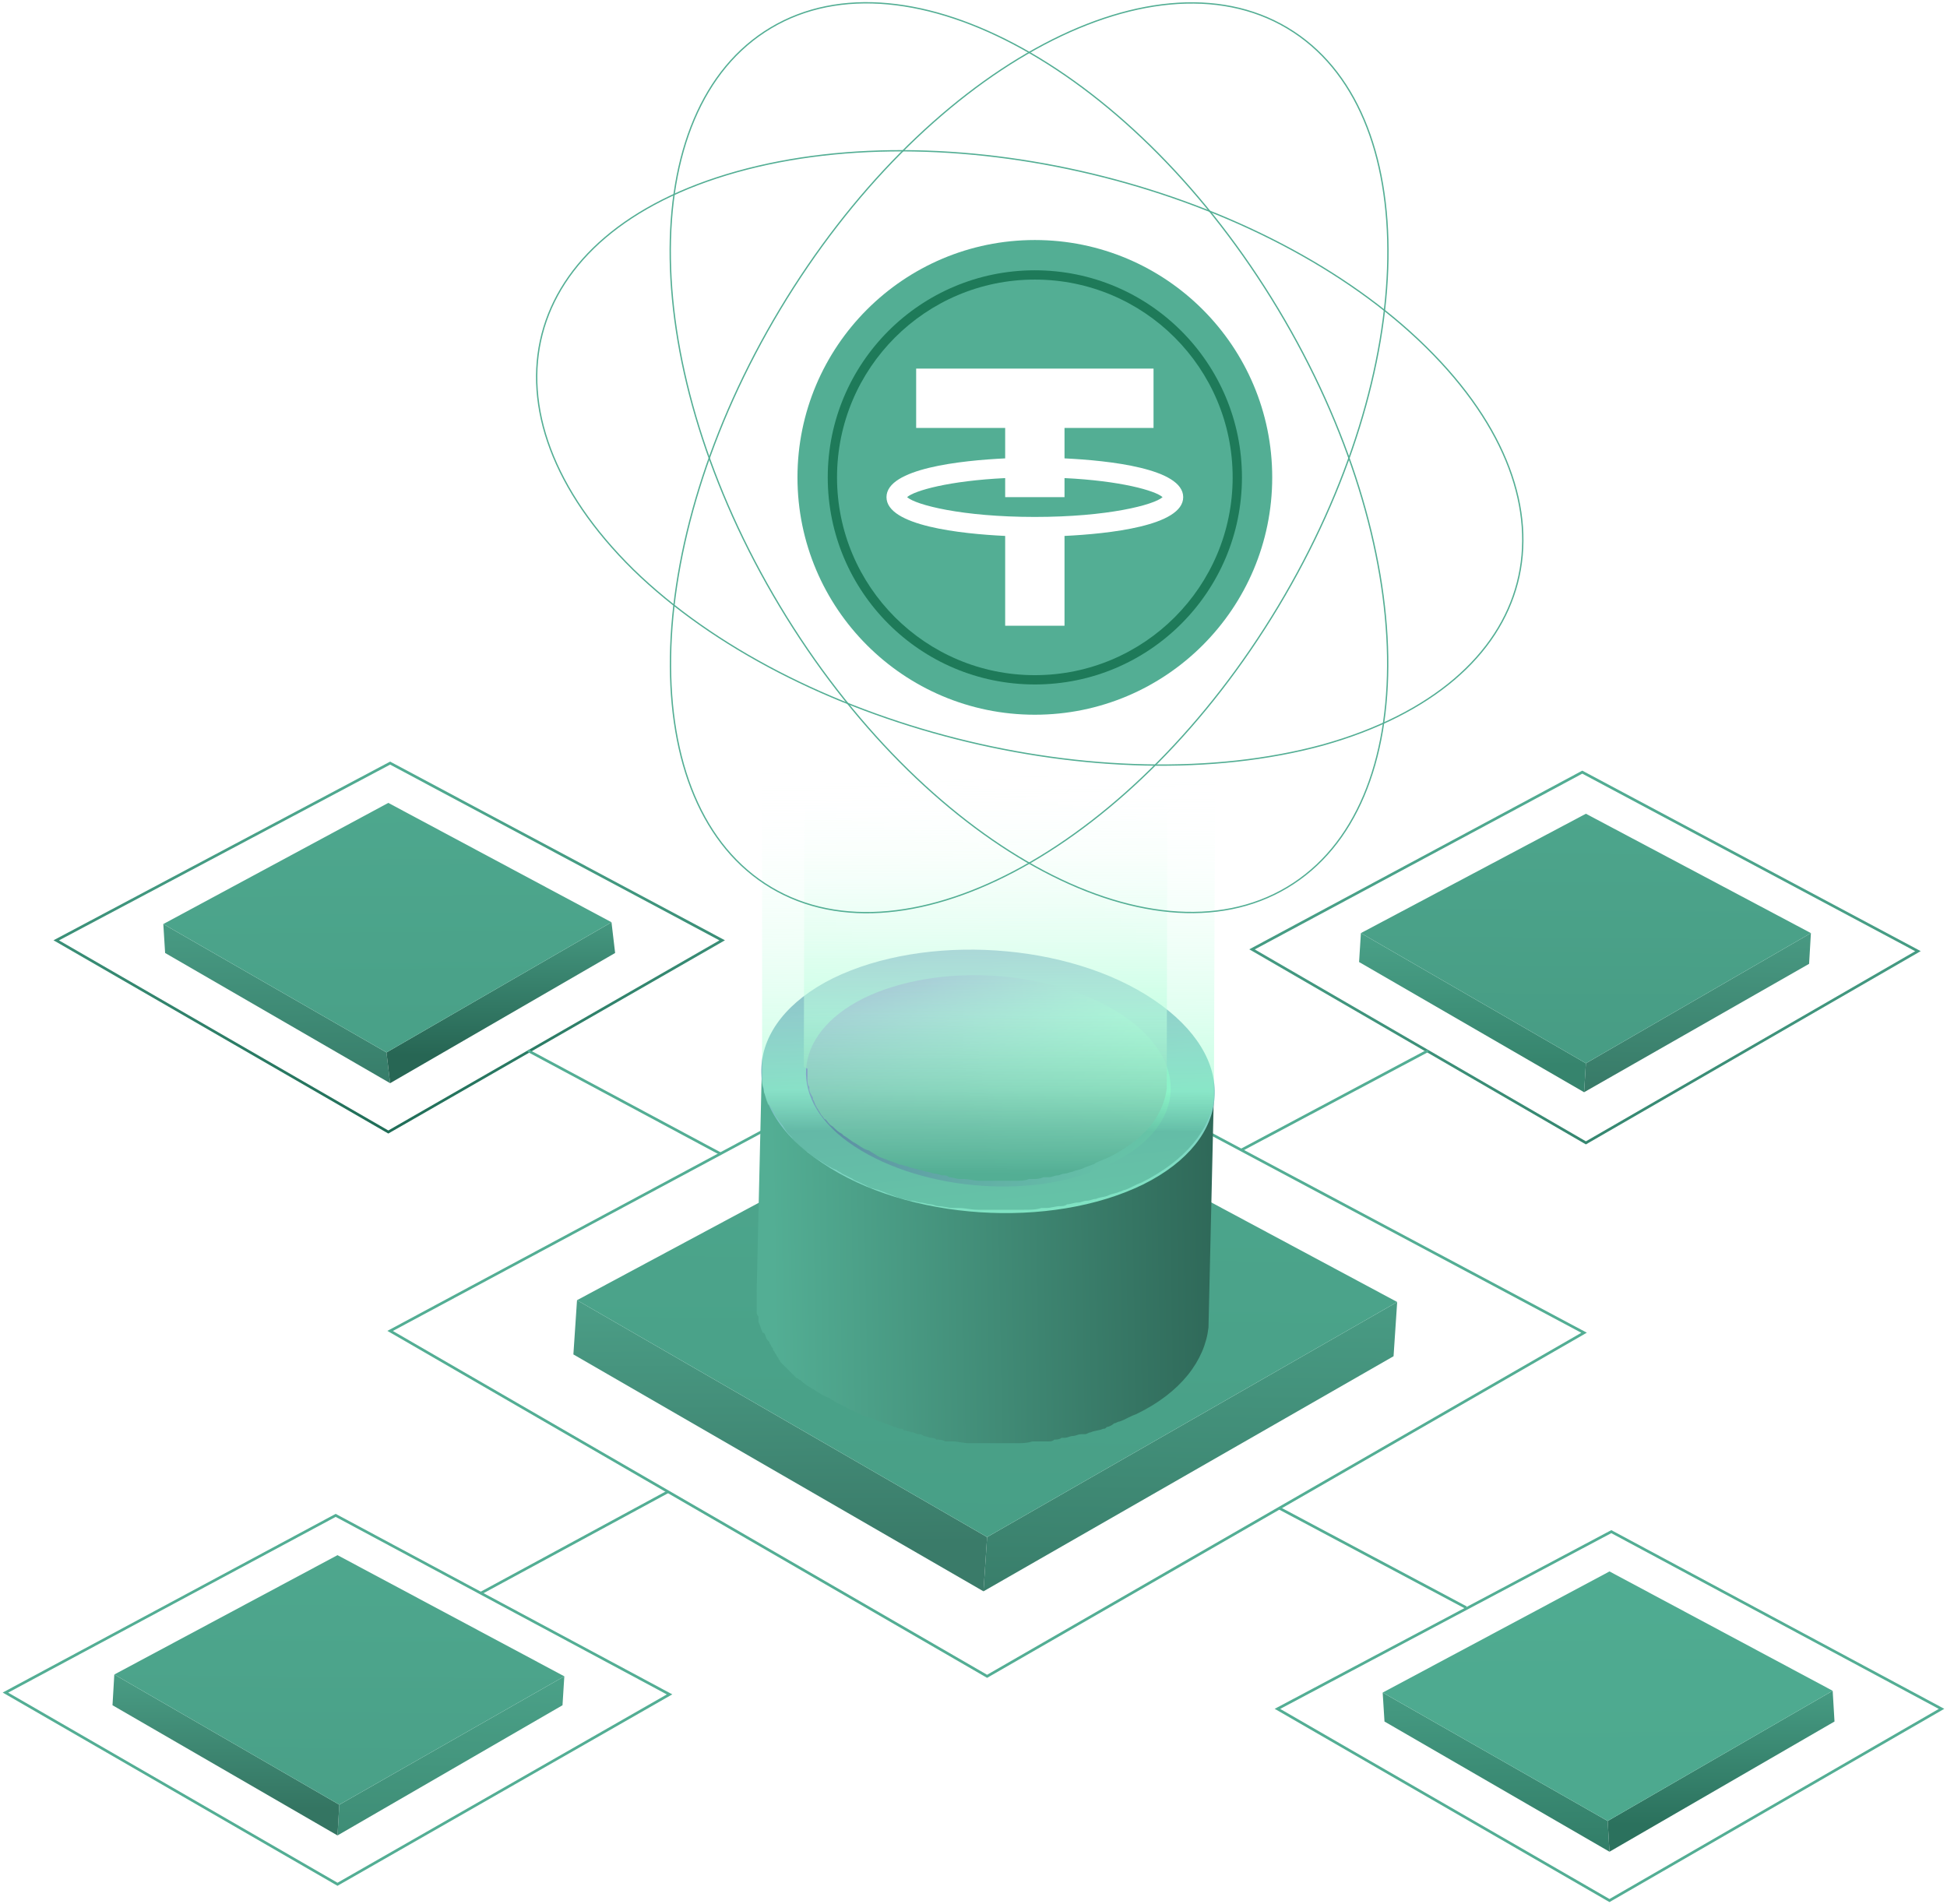
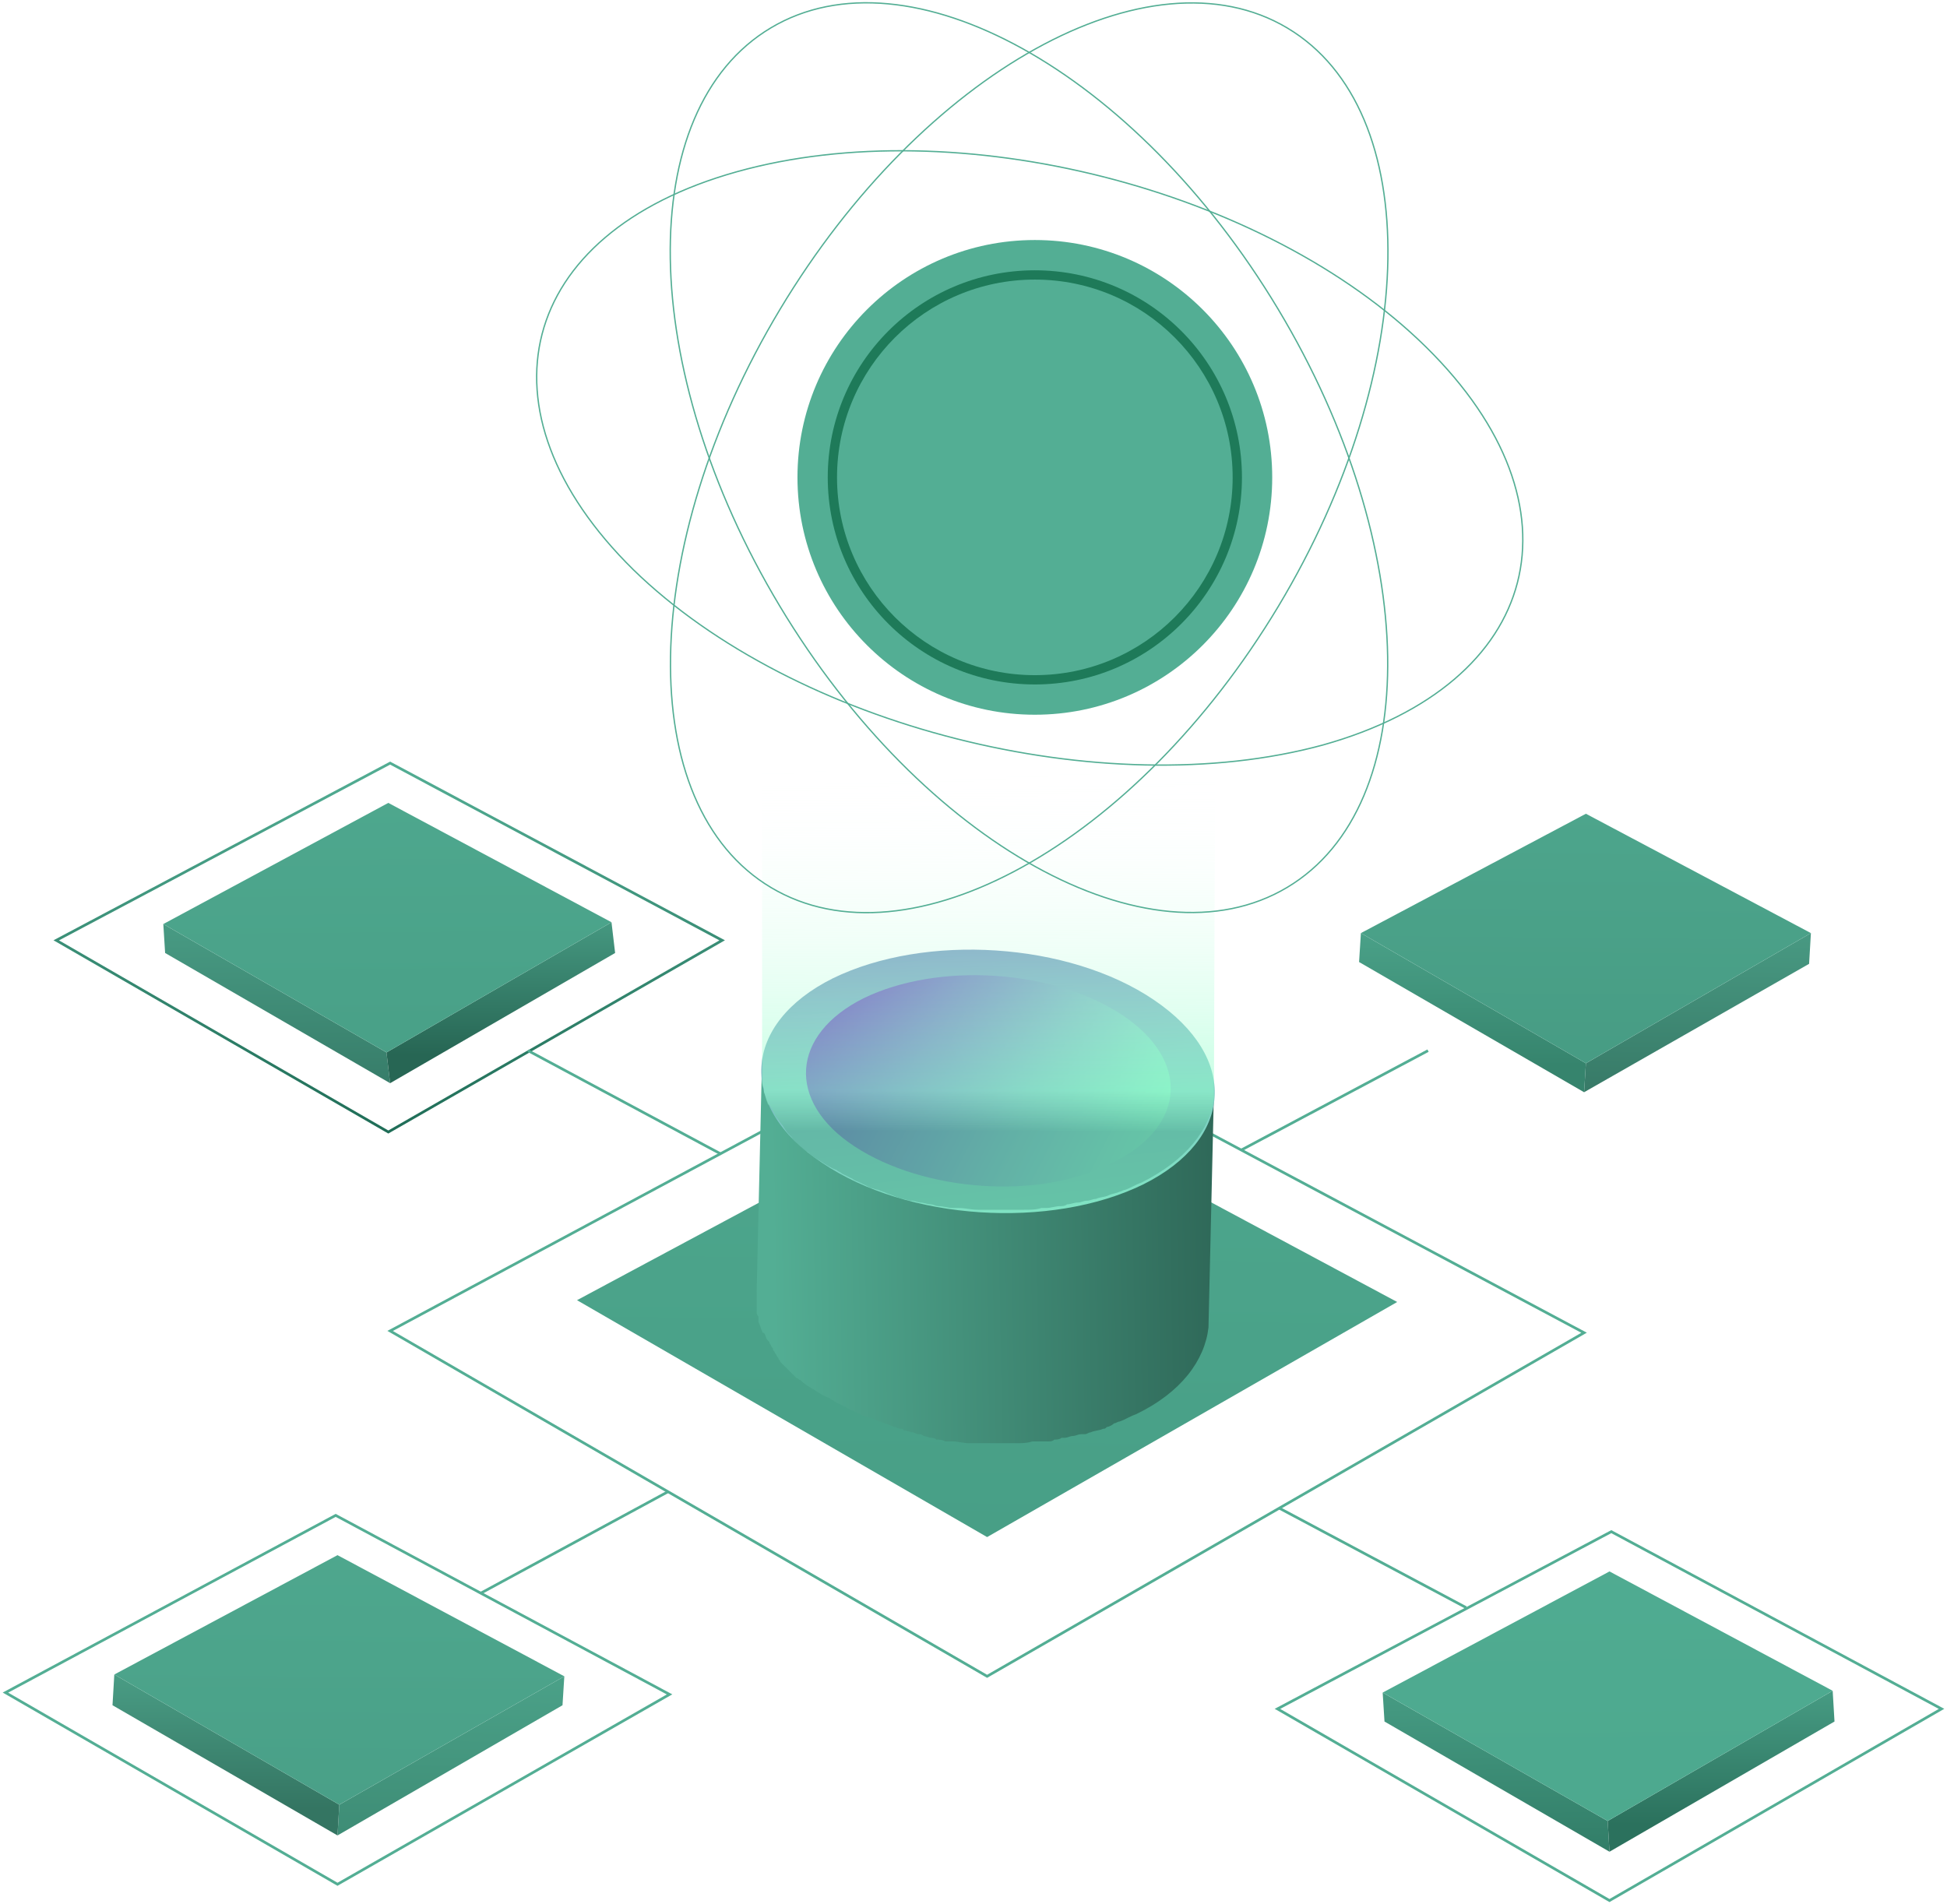
<svg xmlns="http://www.w3.org/2000/svg" width="365" height="357" viewBox="0 0 365 357" fill="none">
  <g clip-path="url(#clip0_980_708)">
    <path d="M73.135 249.527L185.05 314.282L296.965 249.866L184.37 189.857L73.135 249.527Z" stroke="#53AE94" stroke-width="0.5" stroke-miterlimit="10" />
-     <path d="M261.927 244.103L261.247 254.273L184.369 298.348L185.049 288.177L261.927 244.103Z" fill="url(#paint0_linear_980_708)" />
-     <path d="M185.05 288.177L184.37 298.347L107.492 253.934L108.173 243.763L185.05 288.177Z" fill="url(#paint1_linear_980_708)" />
    <path d="M108.172 243.764L185.05 288.177L261.928 244.103L184.71 202.741L108.172 243.764Z" fill="url(#paint2_linear_980_708)" />
    <path d="M148.993 211.929C148.313 211.251 147.973 210.572 147.292 210.233C146.952 209.894 146.612 209.555 146.612 209.216C146.272 208.877 145.932 208.199 145.591 207.86C145.591 207.521 145.251 207.182 145.251 207.182C144.911 206.504 144.571 206.165 144.231 205.487C144.231 205.487 144.231 205.148 143.891 205.148C143.55 204.47 143.21 203.792 143.21 203.114C143.21 202.775 143.21 202.775 143.21 202.436C143.21 201.758 142.87 201.419 142.87 200.741C142.87 200.402 142.87 200.402 142.87 200.063C142.87 199.384 142.87 198.706 142.87 198.028L141.85 242.102C141.85 242.102 141.85 242.102 141.85 242.441C141.85 243.119 141.85 243.459 141.85 244.137V244.476C141.85 244.815 141.85 244.815 141.85 245.154C141.85 245.493 141.85 245.832 141.85 245.832C141.85 246.171 141.85 246.51 142.19 246.849C142.19 247.188 142.19 247.188 142.19 247.527V247.866C142.53 248.544 142.53 248.883 142.87 249.561C142.87 249.561 142.87 249.9 143.21 249.9C143.55 250.239 143.55 250.917 143.891 251.256L144.231 251.595C144.231 251.934 144.571 252.273 144.571 252.273C144.571 252.612 144.911 252.612 144.911 252.951C144.911 253.29 145.251 253.29 145.251 253.629C145.591 253.968 145.591 254.308 145.932 254.647C145.932 254.986 146.272 254.986 146.272 255.325C146.612 255.664 146.952 256.003 147.292 256.342C147.632 256.681 148.313 257.359 148.653 257.698C148.993 258.037 148.993 258.037 149.333 258.376C149.673 258.376 149.673 258.715 150.014 258.715C150.694 259.393 151.714 260.071 152.395 260.41C153.415 261.088 154.436 261.766 155.456 262.105C155.796 262.444 156.137 262.444 156.477 262.783C157.157 263.122 157.837 263.461 158.518 263.8C158.858 264.139 159.198 264.139 159.878 264.478C160.559 264.817 161.239 265.157 161.92 265.496C162.26 265.496 162.94 265.835 163.28 265.835C163.62 265.835 163.961 266.174 163.961 266.174C164.301 266.174 164.641 266.513 164.981 266.513C166.002 266.852 166.682 267.191 167.702 267.53C168.043 267.53 168.383 267.869 168.723 267.869C169.063 267.869 169.403 267.869 169.403 268.208C170.084 268.208 170.764 268.547 171.104 268.547C171.444 268.547 171.784 268.886 172.125 268.886C172.465 268.886 172.805 268.886 173.145 269.225C173.485 269.225 174.166 269.564 174.506 269.564C174.846 269.564 175.186 269.564 175.526 269.903C176.207 269.903 176.547 269.903 177.227 270.242C177.567 270.242 177.907 270.242 178.248 270.242H178.588C179.608 270.242 180.629 270.581 181.649 270.581C181.649 270.581 181.649 270.581 181.989 270.581C182.33 270.581 182.33 270.581 182.67 270.581C183.35 270.581 184.03 270.581 184.711 270.581C185.051 270.581 185.391 270.581 185.731 270.581C186.071 270.581 186.412 270.581 186.752 270.581C187.092 270.581 187.432 270.581 187.772 270.581C188.453 270.581 189.473 270.581 190.153 270.581H190.494C191.514 270.581 192.535 270.581 193.555 270.242C193.895 270.242 193.895 270.242 194.235 270.242C194.576 270.242 194.916 270.242 195.256 270.242C195.596 270.242 196.276 270.242 196.617 270.242C196.957 270.242 197.297 270.242 197.637 269.903C197.977 269.903 198.658 269.903 198.998 269.564C199.338 269.564 199.678 269.564 199.678 269.564C200.018 269.564 200.699 269.225 201.039 269.225C201.719 269.225 202.059 268.886 202.74 268.886C203.08 268.886 203.08 268.886 203.42 268.886C203.76 268.886 204.1 268.547 204.44 268.547C205.121 268.208 206.141 268.208 206.822 267.869C207.162 267.869 207.162 267.869 207.502 267.53C207.842 267.53 208.522 267.191 208.863 266.852C209.203 266.852 209.543 266.513 209.883 266.513C210.904 266.174 211.924 265.496 212.945 265.157C221.449 261.088 225.871 254.986 226.551 248.883L227.572 204.809C227.232 210.912 222.469 217.014 213.965 221.082C212.945 221.421 211.924 222.1 210.904 222.439C210.563 222.439 210.223 222.778 209.883 222.778C209.203 223.117 208.522 223.117 207.842 223.456C207.162 223.795 206.141 223.795 205.461 224.134C204.781 224.134 204.44 224.473 203.76 224.473C203.08 224.473 202.74 224.812 202.059 224.812C201.379 224.812 200.699 225.151 200.018 225.151C199.678 225.151 198.998 225.151 198.658 225.49C197.977 225.49 196.957 225.829 196.276 225.829C195.936 225.829 195.596 225.829 195.256 225.829C194.235 225.829 192.875 226.168 191.854 226.168H191.514C190.494 226.168 189.473 226.168 188.112 226.168C187.772 226.168 187.432 226.168 187.092 226.168C186.071 226.168 185.051 226.168 184.03 226.168C183.69 226.168 183.69 226.168 183.35 226.168C181.989 226.168 180.969 225.829 179.608 225.829C179.268 225.829 178.928 225.829 178.588 225.829C177.567 225.829 176.887 225.49 175.866 225.49C175.526 225.49 174.846 225.49 174.506 225.151C173.825 225.151 173.145 224.812 172.465 224.812C171.784 224.812 171.104 224.473 170.764 224.473C170.084 224.473 169.743 224.134 169.063 224.134C168.043 223.795 167.022 223.456 166.342 223.117C165.661 222.778 165.321 222.778 164.641 222.439C164.301 222.439 163.62 222.1 163.28 222.1C162.6 221.761 161.92 221.421 161.239 221.082C160.899 220.743 160.559 220.743 159.878 220.404C159.198 220.065 158.518 219.726 157.837 219.387C157.497 219.048 157.157 219.048 156.817 218.709C155.796 218.031 154.776 217.692 153.755 217.014C152.735 216.336 152.055 215.658 151.374 215.319C151.034 215.319 151.034 214.98 150.694 214.98C150.354 212.946 149.673 212.607 148.993 211.929Z" fill="url(#paint3_linear_980_708)" />
    <path d="M154.097 217.997C138.109 207.487 139.129 191.892 156.138 183.416C173.486 174.94 200.359 176.635 216.347 187.484C232.335 198.333 231.315 213.59 214.306 222.065C196.958 230.541 170.084 228.846 154.097 217.997Z" fill="url(#paint4_linear_980_708)" />
    <path d="M160.219 214.946C147.293 206.47 148.314 193.926 161.92 187.145C175.867 180.364 197.298 181.721 210.224 190.196C223.15 198.672 222.47 211.216 208.523 217.997C194.916 225.117 173.146 223.421 160.219 214.946Z" fill="url(#paint5_linear_980_708)" />
    <path d="M142.869 199.689C142.869 200.367 142.869 201.045 142.869 201.724C142.869 202.063 142.869 202.063 142.869 202.402C142.869 203.08 142.869 203.419 143.209 204.097C143.209 204.436 143.209 204.436 143.209 204.775C143.549 205.453 143.549 206.131 143.89 206.809C143.89 206.809 143.89 207.148 144.23 207.148C144.57 207.826 144.91 208.165 145.25 208.843C145.25 209.182 145.59 209.521 145.59 209.521C145.931 209.86 146.271 210.538 146.611 210.877C146.951 211.216 146.951 211.555 147.291 211.894C147.631 212.573 148.312 212.912 148.652 213.59C149.332 214.268 150.013 214.946 150.693 215.624C151.033 215.624 151.033 215.963 151.373 215.963C152.054 216.641 153.074 217.319 153.755 217.658C154.775 218.336 155.796 219.014 156.816 219.353C157.156 219.692 157.496 219.692 157.837 220.031C158.517 220.37 159.197 220.709 159.878 221.048C160.218 221.387 160.558 221.387 161.238 221.726C161.919 222.065 162.599 222.404 163.279 222.743C163.619 222.743 164.3 223.082 164.64 223.082C165.32 223.422 165.66 223.422 166.341 223.761C167.361 224.1 168.042 224.439 169.062 224.778C169.742 224.778 170.083 225.117 170.763 225.117C171.443 225.117 172.124 225.456 172.464 225.456C173.144 225.456 173.824 225.795 174.505 225.795C174.845 225.795 175.525 226.134 175.865 226.134C176.886 226.134 177.566 226.473 178.587 226.473C178.927 226.473 179.267 226.473 179.607 226.473C180.968 226.473 181.988 226.812 183.349 226.812C183.689 226.812 183.689 226.812 184.029 226.812C185.05 226.812 186.07 226.812 187.091 226.812C187.431 226.812 187.771 226.812 188.111 226.812C189.132 226.812 190.152 226.812 191.513 226.812H191.853C193.214 226.812 194.234 226.812 195.255 226.473C195.595 226.473 195.935 226.473 196.275 226.473C196.956 226.473 197.976 226.134 198.657 226.134C198.997 226.134 199.677 226.134 200.017 225.795C200.698 225.795 201.378 225.456 202.058 225.456C202.739 225.456 203.079 225.117 203.759 225.117C204.44 225.117 204.78 224.778 205.46 224.778C206.14 224.439 207.161 224.439 207.841 224.1C208.522 223.761 209.202 223.761 209.882 223.422C210.222 223.422 210.563 223.082 210.903 223.082C211.923 222.743 212.944 222.065 213.964 221.726C222.128 217.658 226.891 211.894 227.571 205.792L227.911 109.507L142.869 109.168V201.045V199.689Z" fill="url(#paint6_linear_980_708)" />
-     <path d="M151.374 200.367C151.374 201.045 151.374 201.385 151.374 202.063V202.402C151.374 202.741 151.374 203.419 151.714 203.758V204.097C151.714 204.775 152.054 205.114 152.394 205.792V206.131C152.734 206.47 152.734 207.148 153.075 207.487C153.075 207.826 153.415 207.826 153.415 208.165C153.755 208.504 153.755 208.843 154.095 209.182C154.435 209.521 154.435 209.86 154.775 209.86C155.116 210.199 155.456 210.877 156.136 211.216C156.816 211.894 157.157 212.234 157.837 212.573L158.177 212.912C158.857 213.251 159.538 213.929 160.218 214.268C160.898 214.607 161.579 215.285 162.599 215.624C162.939 215.624 163.28 215.963 163.28 215.963C163.96 216.302 164.3 216.641 164.98 216.98C165.321 216.98 165.661 217.319 166.001 217.319C166.681 217.658 167.021 217.658 167.702 217.997C168.042 217.997 168.382 218.336 168.722 218.336C169.062 218.336 169.743 218.675 170.083 218.675C170.763 219.014 171.444 219.014 172.464 219.353C172.804 219.353 173.485 219.692 173.825 219.692C174.165 219.692 174.845 220.031 175.185 220.031C175.866 220.031 176.206 220.37 176.886 220.37C177.226 220.37 177.567 220.37 177.907 220.709C178.587 220.709 179.267 221.048 179.948 221.048C180.288 221.048 180.628 221.048 180.628 221.048C181.649 221.048 182.669 221.387 183.69 221.387H184.03C184.71 221.387 185.731 221.387 186.411 221.387C186.751 221.387 187.091 221.387 187.091 221.387C188.112 221.387 188.792 221.387 189.813 221.387H190.153C191.173 221.387 192.194 221.387 192.874 221.048C193.214 221.048 193.555 221.048 193.555 221.048C194.235 221.048 194.915 221.048 195.596 220.709C195.936 220.709 196.276 220.709 196.616 220.709C197.296 220.709 197.637 220.37 198.317 220.37C198.657 220.37 198.997 220.031 199.678 220.031C200.018 220.031 200.698 219.692 201.038 219.692C201.719 219.353 202.399 219.353 203.079 219.014C203.76 218.675 204.1 218.675 204.78 218.336C205.12 218.336 205.46 217.997 205.46 217.997C206.141 217.658 207.161 217.319 207.842 216.98C214.645 213.59 218.047 209.182 218.727 204.097L219.067 45.43L151.034 45.091L150.693 200.028L151.374 200.367Z" fill="url(#paint7_linear_980_708)" />
    <path d="M239.643 113.689C266.37 69.188 267.13 20.64 241.339 5.253C215.548 -10.134 172.974 13.468 146.246 57.969C119.519 102.47 118.759 151.018 144.55 166.405C170.341 181.792 212.915 158.19 239.643 113.689Z" stroke="#53AE94" stroke-width="0.25" stroke-miterlimit="10" />
    <path d="M241.294 166.379C267.085 150.992 266.325 102.444 239.598 57.943C212.87 13.442 170.296 -10.16 144.505 5.227C118.714 20.613 119.474 69.162 146.201 113.663C172.929 158.164 215.504 181.766 241.294 166.379Z" stroke="#53AE94" stroke-width="0.25" stroke-miterlimit="10" />
    <path d="M138.106 32.208C96.946 43.735 88.441 76.96 118.716 106.795C148.991 136.291 206.82 150.869 247.98 139.681C289.14 128.154 297.645 94.929 267.37 65.094C237.095 35.259 179.266 20.681 138.106 32.208Z" stroke="#53AE94" stroke-width="0.25" stroke-miterlimit="10" />
    <path d="M105.792 314.282L105.452 319.707L63.272 344.117L63.612 338.353L105.792 314.282Z" fill="url(#paint8_linear_980_708)" />
    <path d="M63.611 338.353L63.271 344.117L21.09 319.706L21.43 313.943L63.611 338.353Z" fill="url(#paint9_linear_980_708)" />
    <path d="M21.43 313.943L63.611 338.353L105.791 314.282L63.27 291.567L21.43 313.943Z" fill="url(#paint10_linear_980_708)" />
    <path d="M1.02 317.333L63.27 353.271L125.521 317.672L62.93 284.108L1.02 317.333Z" stroke="#53AE94" stroke-width="0.5" stroke-miterlimit="10" />
    <path d="M90.143 298.686L125.18 279.701" stroke="#53AE94" stroke-width="0.5" stroke-miterlimit="10" />
    <path d="M259.207 317.333L259.547 322.758L301.728 347.168L301.388 341.404L259.207 317.333Z" fill="url(#paint11_linear_980_708)" />
    <path d="M301.389 341.404L301.729 347.168L343.91 322.758L343.569 316.994L301.389 341.404Z" fill="url(#paint12_linear_980_708)" />
-     <path d="M343.569 316.994L301.388 341.404L259.207 317.333L301.728 294.618L343.569 316.994Z" fill="url(#paint13_linear_980_708)" />
+     <path d="M343.569 316.994L301.388 341.404L259.207 317.333L301.728 294.618L343.569 316.994" fill="url(#paint13_linear_980_708)" />
    <path d="M363.978 320.385L301.727 356.322L239.477 320.385L302.067 287.159L363.978 320.385Z" stroke="#53AE94" stroke-width="0.5" stroke-miterlimit="10" />
    <path d="M274.854 301.399L239.816 282.752" stroke="#53AE94" stroke-width="0.5" stroke-miterlimit="10" />
    <path d="M339.488 174.94L339.148 180.703L296.967 204.775L297.307 199.35L339.488 174.94Z" fill="url(#paint14_linear_980_708)" />
    <path d="M297.306 199.35L296.966 204.775L254.785 180.364L255.125 174.94L297.306 199.35Z" fill="url(#paint15_linear_980_708)" />
    <path d="M255.125 174.94L297.306 199.35L339.487 174.94L297.306 152.564L255.125 174.94Z" fill="url(#paint16_linear_980_708)" />
-     <path d="M234.715 177.991L297.306 214.268L359.556 178.33L296.625 144.766L234.715 177.991Z" stroke="url(#paint17_linear_980_708)" stroke-width="0.5" stroke-miterlimit="10" />
    <path d="M232.674 215.624L267.711 196.977" stroke="#53AE94" stroke-width="0.5" stroke-miterlimit="10" />
    <path d="M30.615 173.245L30.955 178.669L73.136 203.08L72.456 197.316L30.615 173.245Z" fill="url(#paint18_linear_980_708)" />
    <path d="M72.455 197.316L73.135 203.08L115.316 178.669L114.636 172.906L72.455 197.316Z" fill="url(#paint19_linear_980_708)" />
    <path d="M114.637 172.906L72.456 197.316L30.615 173.245L72.796 150.53L114.637 172.906Z" fill="url(#paint20_linear_980_708)" />
    <path d="M135.386 176.296L72.796 212.233L10.545 176.296L73.136 143.071L135.386 176.296Z" stroke="url(#paint21_linear_980_708)" stroke-width="0.5" stroke-miterlimit="10" />
    <path d="M135.046 216.302L98.988 196.977" stroke="#53AE94" stroke-width="0.5" stroke-miterlimit="10" />
    <g filter="url(#filter0_d_980_708)">
      <path d="M194 130C218.577 130 238.5 110.077 238.5 85.5C238.5 60.923 218.577 41 194 41C169.423 41 149.5 60.923 149.5 85.5C149.5 110.077 169.423 130 194 130Z" fill="#53AE94" />
      <path d="M194 124.325C215.442 124.325 232.825 106.942 232.825 85.5C232.825 64.058 215.442 46.676 194 46.676C172.558 46.676 155.176 64.058 155.176 85.5C155.176 106.942 172.558 124.325 194 124.325Z" fill="#1E7A59" />
      <path d="M193.999 122.583C214.48 122.583 231.083 105.981 231.083 85.5C231.083 65.019 214.48 48.417 193.999 48.417C173.519 48.417 156.916 65.019 156.916 85.5C156.916 105.981 173.519 122.583 193.999 122.583Z" fill="#53AE94" />
-       <path d="M221.812 89.208C221.812 83.805 207.788 82.335 199.562 81.938V76.229H216.25V65.104H171.75V76.229H188.438V81.938C180.212 82.335 166.188 83.805 166.188 89.208C166.188 94.612 180.212 96.082 188.438 96.479V113.313H199.562V96.479C207.788 96.082 221.812 94.612 221.812 89.208ZM194 92.917C180.279 92.917 171.663 90.651 170.052 89.208C171.433 87.972 177.971 86.136 188.438 85.635V89.208H199.562V85.635C210.029 86.136 216.567 87.972 217.948 89.208C216.337 90.651 207.721 92.917 194 92.917Z" fill="white" />
    </g>
  </g>
  <defs>
    <filter id="filter0_d_980_708" x="145.5" y="41" width="97" height="97" filterUnits="userSpaceOnUse" color-interpolation-filters="sRGB">
      <feFlood flood-opacity="0" result="BackgroundImageFix" />
      <feColorMatrix in="SourceAlpha" type="matrix" values="0 0 0 0 0 0 0 0 0 0 0 0 0 0 0 0 0 0 127 0" result="hardAlpha" />
      <feOffset dy="4" />
      <feGaussianBlur stdDeviation="2" />
      <feComposite in2="hardAlpha" operator="out" />
      <feColorMatrix type="matrix" values="0 0 0 0 0 0 0 0 0 0 0 0 0 0 0 0 0 0 0.25 0" />
      <feBlend mode="normal" in2="BackgroundImageFix" result="effect1_dropShadow_980_708" />
      <feBlend mode="normal" in="SourceGraphic" in2="effect1_dropShadow_980_708" result="shape" />
    </filter>
    <linearGradient id="paint0_linear_980_708" x1="224.233" y1="207.314" x2="222.26" y2="333.51" gradientUnits="userSpaceOnUse">
      <stop stop-color="#53AE94" />
      <stop offset="1" stop-color="#2F6C5B" />
    </linearGradient>
    <linearGradient id="paint1_linear_980_708" x1="146.133" y1="222.697" x2="146.278" y2="289.263" gradientUnits="userSpaceOnUse">
      <stop stop-color="#53AE94" />
      <stop offset="1" stop-color="#3A7B69" />
    </linearGradient>
    <linearGradient id="paint2_linear_980_708" x1="186.155" y1="115.75" x2="180.911" y2="715.074" gradientUnits="userSpaceOnUse">
      <stop stop-color="#53AE94" />
      <stop offset="0.994" stop-color="#2C7A64" />
    </linearGradient>
    <linearGradient id="paint3_linear_980_708" x1="144.823" y1="233.987" x2="287.839" y2="231.421" gradientUnits="userSpaceOnUse">
      <stop stop-color="#53AE94" />
      <stop offset="0.994" stop-color="#15372E" />
    </linearGradient>
    <linearGradient id="paint4_linear_980_708" x1="191.478" y1="258.451" x2="166.196" y2="29.128" gradientUnits="userSpaceOnUse">
      <stop stop-color="#85FFC4" />
      <stop offset="0.06" stop-color="#84F6C4" />
      <stop offset="0.16" stop-color="#7FDCC3" />
      <stop offset="0.288" stop-color="#79B3C1" />
      <stop offset="0.437" stop-color="#707ABF" />
      <stop offset="0.567" stop-color="#6742BD" />
      <stop offset="0.865" stop-color="#411D87" />
      <stop offset="0.994" stop-color="#3C148A" />
    </linearGradient>
    <linearGradient id="paint5_linear_980_708" x1="229.138" y1="224.799" x2="102.12" y2="160.279" gradientUnits="userSpaceOnUse">
      <stop stop-color="#85FFC4" />
      <stop offset="0.06" stop-color="#84F6C4" />
      <stop offset="0.16" stop-color="#7FDCC3" />
      <stop offset="0.288" stop-color="#79B3C1" />
      <stop offset="0.437" stop-color="#707ABF" />
      <stop offset="0.567" stop-color="#6742BD" />
      <stop offset="0.865" stop-color="#411D87" />
      <stop offset="0.994" stop-color="#3C148A" />
    </linearGradient>
    <linearGradient id="paint6_linear_980_708" x1="185.18" y1="225.765" x2="186.122" y2="-124.068" gradientUnits="userSpaceOnUse">
      <stop offset="0.039" stop-color="#53AE94" stop-opacity="0.6" />
      <stop offset="0.061" stop-color="#95FFCC" stop-opacity="0.533" />
      <stop offset="0.142" stop-color="#CEFFE7" stop-opacity="0.284" />
      <stop offset="0.202" stop-color="#F2FFF9" stop-opacity="0.099" />
      <stop offset="0.235" stop-color="white" stop-opacity="0" />
    </linearGradient>
    <linearGradient id="paint7_linear_980_708" x1="185.195" y1="220.093" x2="186.6" y2="-301.951" gradientUnits="userSpaceOnUse">
      <stop stop-color="#53AE94" />
      <stop offset="0.057" stop-color="#BBFFDE" stop-opacity="0.6" />
      <stop offset="0.114" stop-color="#ECFFF6" stop-opacity="0.199" />
      <stop offset="0.142" stop-color="white" stop-opacity="0" />
    </linearGradient>
    <linearGradient id="paint8_linear_980_708" x1="85.029" y1="294.183" x2="83.948" y2="363.278" gradientUnits="userSpaceOnUse">
      <stop stop-color="#53AE94" />
      <stop offset="1" stop-color="#36806A" />
    </linearGradient>
    <linearGradient id="paint9_linear_980_708" x1="42.266" y1="302.605" x2="42.345" y2="339.051" gradientUnits="userSpaceOnUse">
      <stop stop-color="#53AE94" />
      <stop offset="1" stop-color="#347562" />
    </linearGradient>
    <linearGradient id="paint10_linear_980_708" x1="64.179" y1="244.05" x2="61.308" y2="572.192" gradientUnits="userSpaceOnUse">
      <stop stop-color="#53AE94" />
      <stop offset="1" stop-color="#317D68" />
    </linearGradient>
    <linearGradient id="paint11_linear_980_708" x1="279.94" y1="297.208" x2="281.021" y2="366.302" gradientUnits="userSpaceOnUse">
      <stop stop-color="#53AE94" />
      <stop offset="1" stop-color="#256B57" />
    </linearGradient>
    <linearGradient id="paint12_linear_980_708" x1="322.703" y1="305.63" x2="322.624" y2="342.076" gradientUnits="userSpaceOnUse">
      <stop stop-color="#53AE94" />
      <stop offset="1" stop-color="#2B715D" />
    </linearGradient>
    <linearGradient id="paint13_linear_980_708" x1="300.789" y1="247.074" x2="303.66" y2="575.217" gradientUnits="userSpaceOnUse">
      <stop stop-color="#53AE94" />
      <stop offset="1" stop-color="#3C9B80" />
    </linearGradient>
    <linearGradient id="paint14_linear_980_708" x1="318.841" y1="154.943" x2="317.761" y2="224.039" gradientUnits="userSpaceOnUse">
      <stop stop-color="#53AE94" />
      <stop offset="0.994" stop-color="#2D6656" />
    </linearGradient>
    <linearGradient id="paint15_linear_980_708" x1="276.079" y1="163.366" x2="276.158" y2="199.812" gradientUnits="userSpaceOnUse">
      <stop stop-color="#53AE94" />
      <stop offset="1" stop-color="#36846D" />
    </linearGradient>
    <linearGradient id="paint16_linear_980_708" x1="297.992" y1="104.81" x2="295.12" y2="432.953" gradientUnits="userSpaceOnUse">
      <stop stop-color="#53AE94" />
      <stop offset="0.994" stop-color="#29705C" />
    </linearGradient>
    <linearGradient id="paint17_linear_980_708" x1="297.347" y1="144.318" x2="296.732" y2="214.603" gradientUnits="userSpaceOnUse">
      <stop stop-color="#53AE94" />
      <stop offset="0.994" stop-color="#358770" />
    </linearGradient>
    <linearGradient id="paint18_linear_980_708" x1="51.184" y1="153.119" x2="52.264" y2="222.214" gradientUnits="userSpaceOnUse">
      <stop stop-color="#53AE94" />
      <stop offset="0.994" stop-color="#2D6B5A" />
    </linearGradient>
    <linearGradient id="paint19_linear_980_708" x1="93.945" y1="161.541" x2="93.866" y2="197.987" gradientUnits="userSpaceOnUse">
      <stop stop-color="#53AE94" />
      <stop offset="0.994" stop-color="#276654" />
    </linearGradient>
    <linearGradient id="paint20_linear_980_708" x1="72.032" y1="102.985" x2="74.904" y2="431.128" gradientUnits="userSpaceOnUse">
      <stop stop-color="#53AE94" />
      <stop offset="1" stop-color="#2F7E68" />
    </linearGradient>
    <linearGradient id="paint21_linear_980_708" x1="72.677" y1="142.493" x2="73.292" y2="212.777" gradientUnits="userSpaceOnUse">
      <stop stop-color="#53AE94" />
      <stop offset="0.994" stop-color="#1F6D57" />
    </linearGradient>
    <clipPath id="clip0_980_708">
      <rect width="365" height="357" fill="white" />
    </clipPath>
  </defs>
</svg>